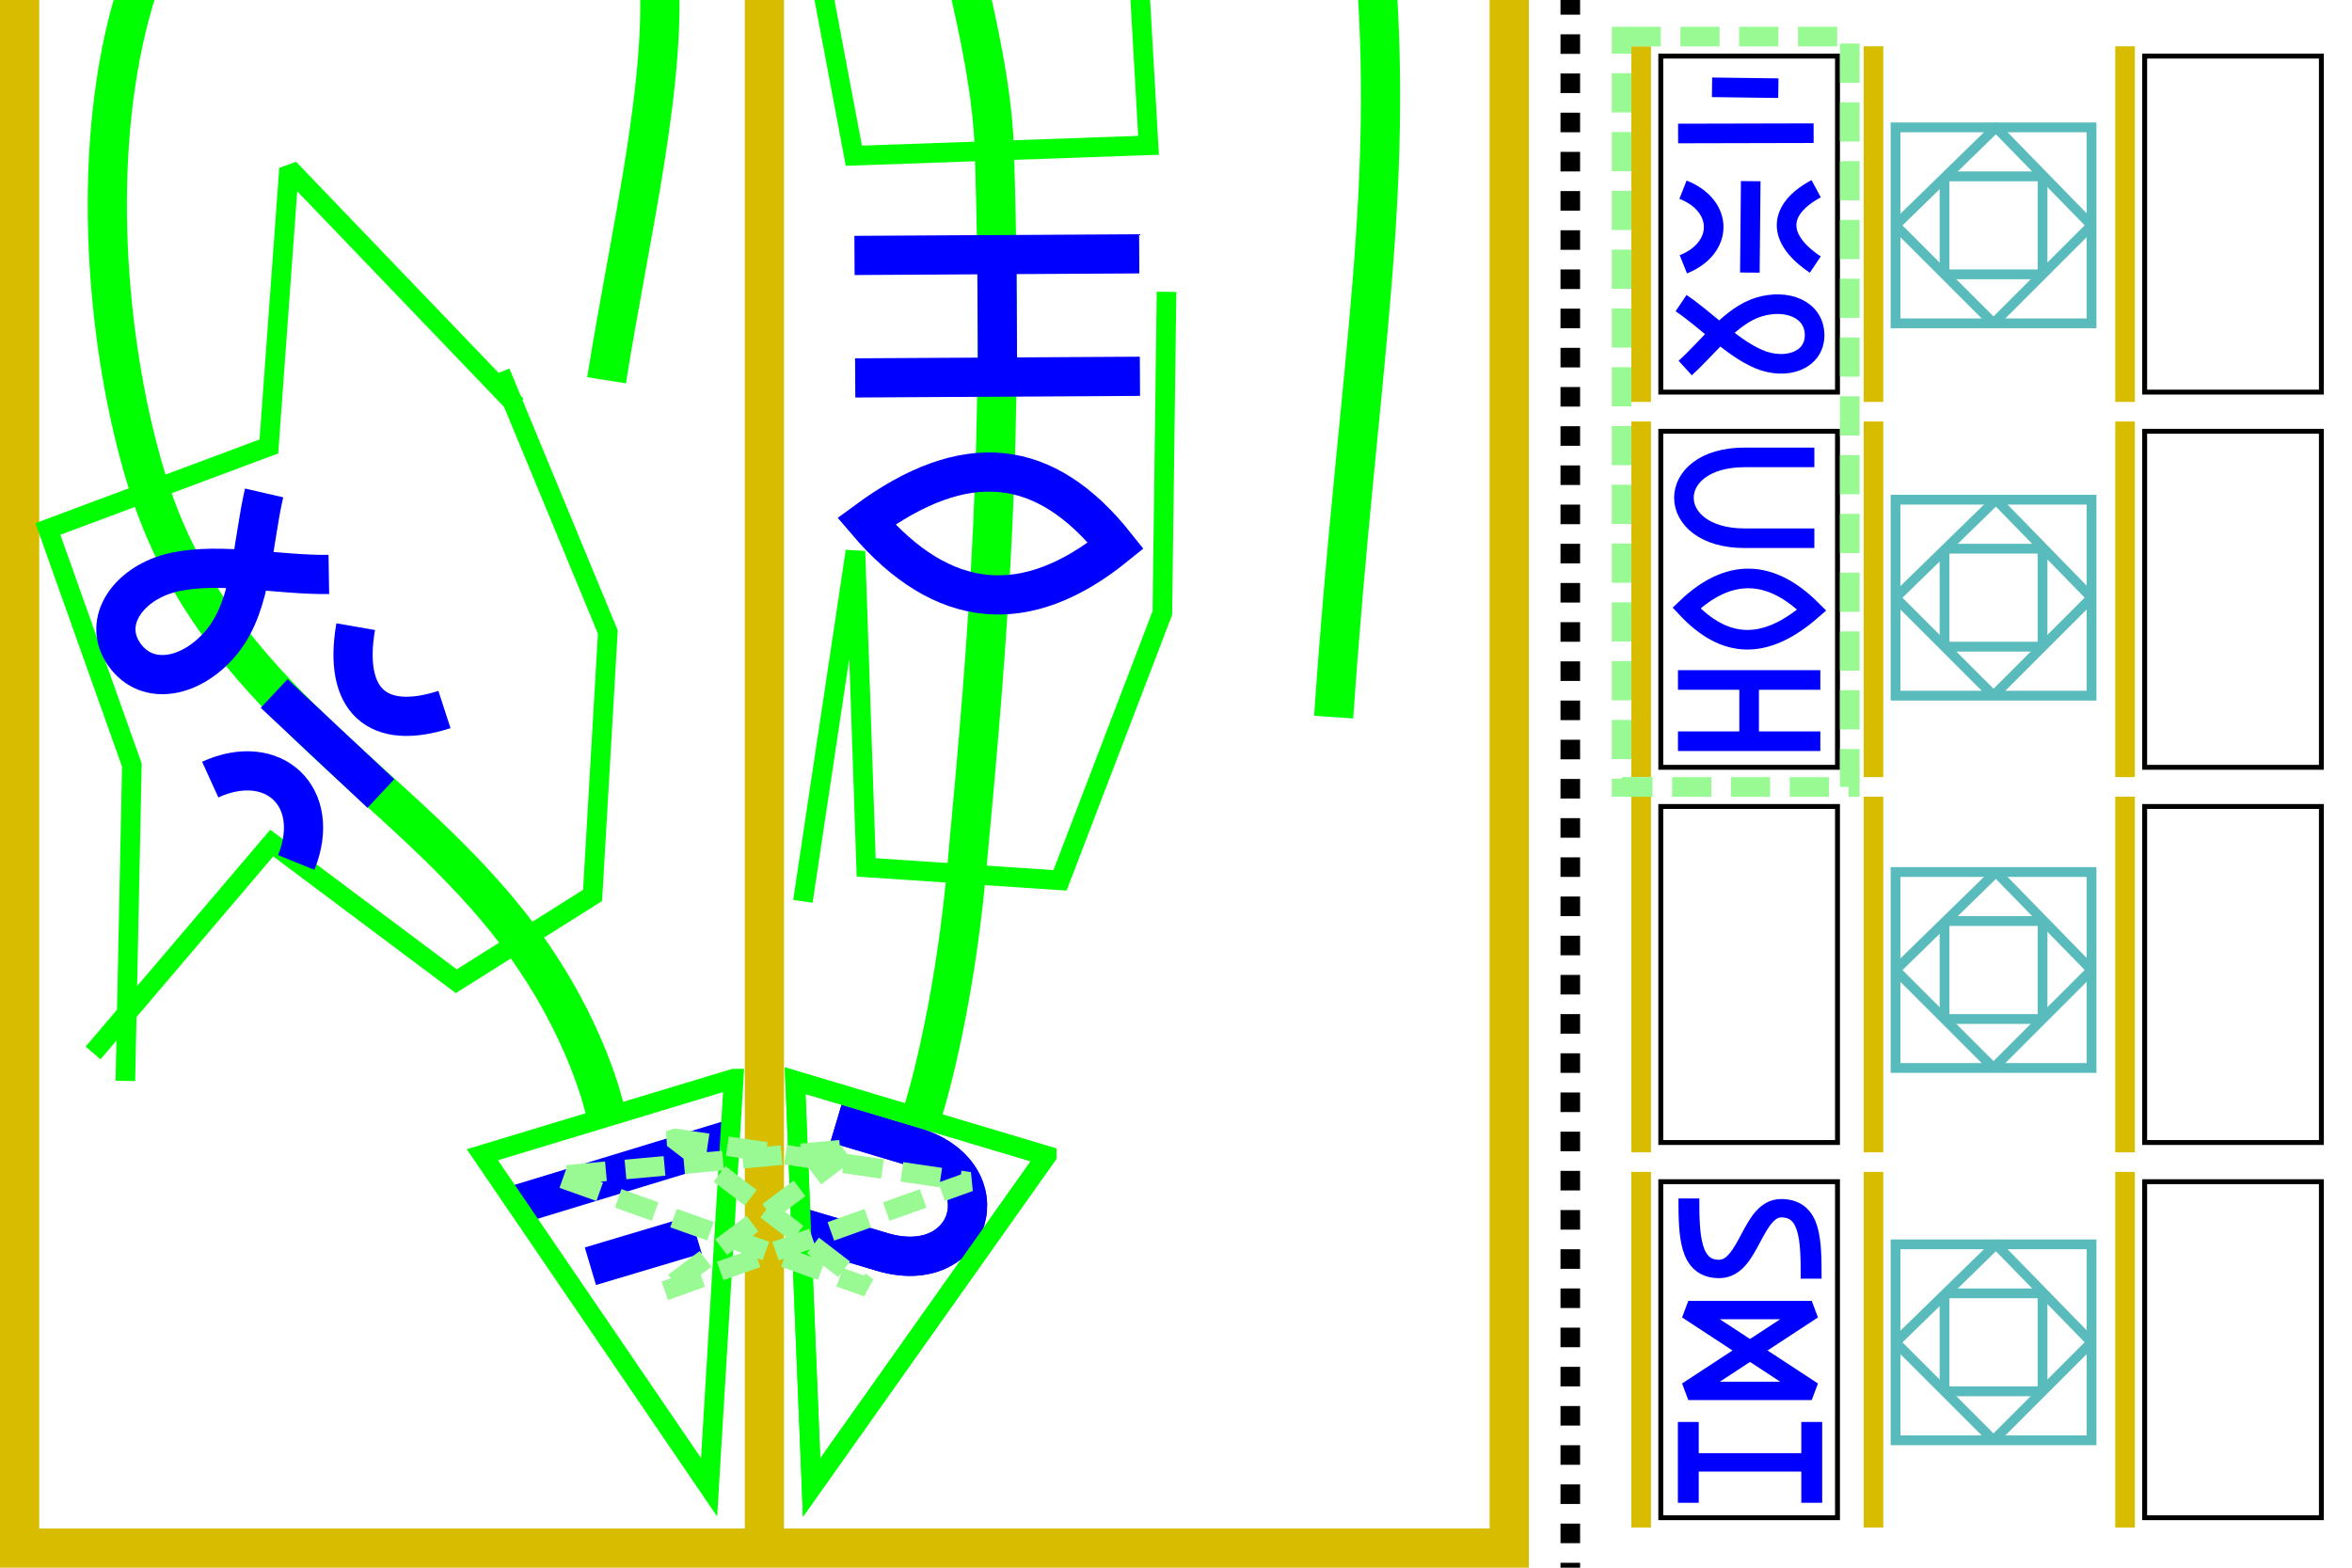
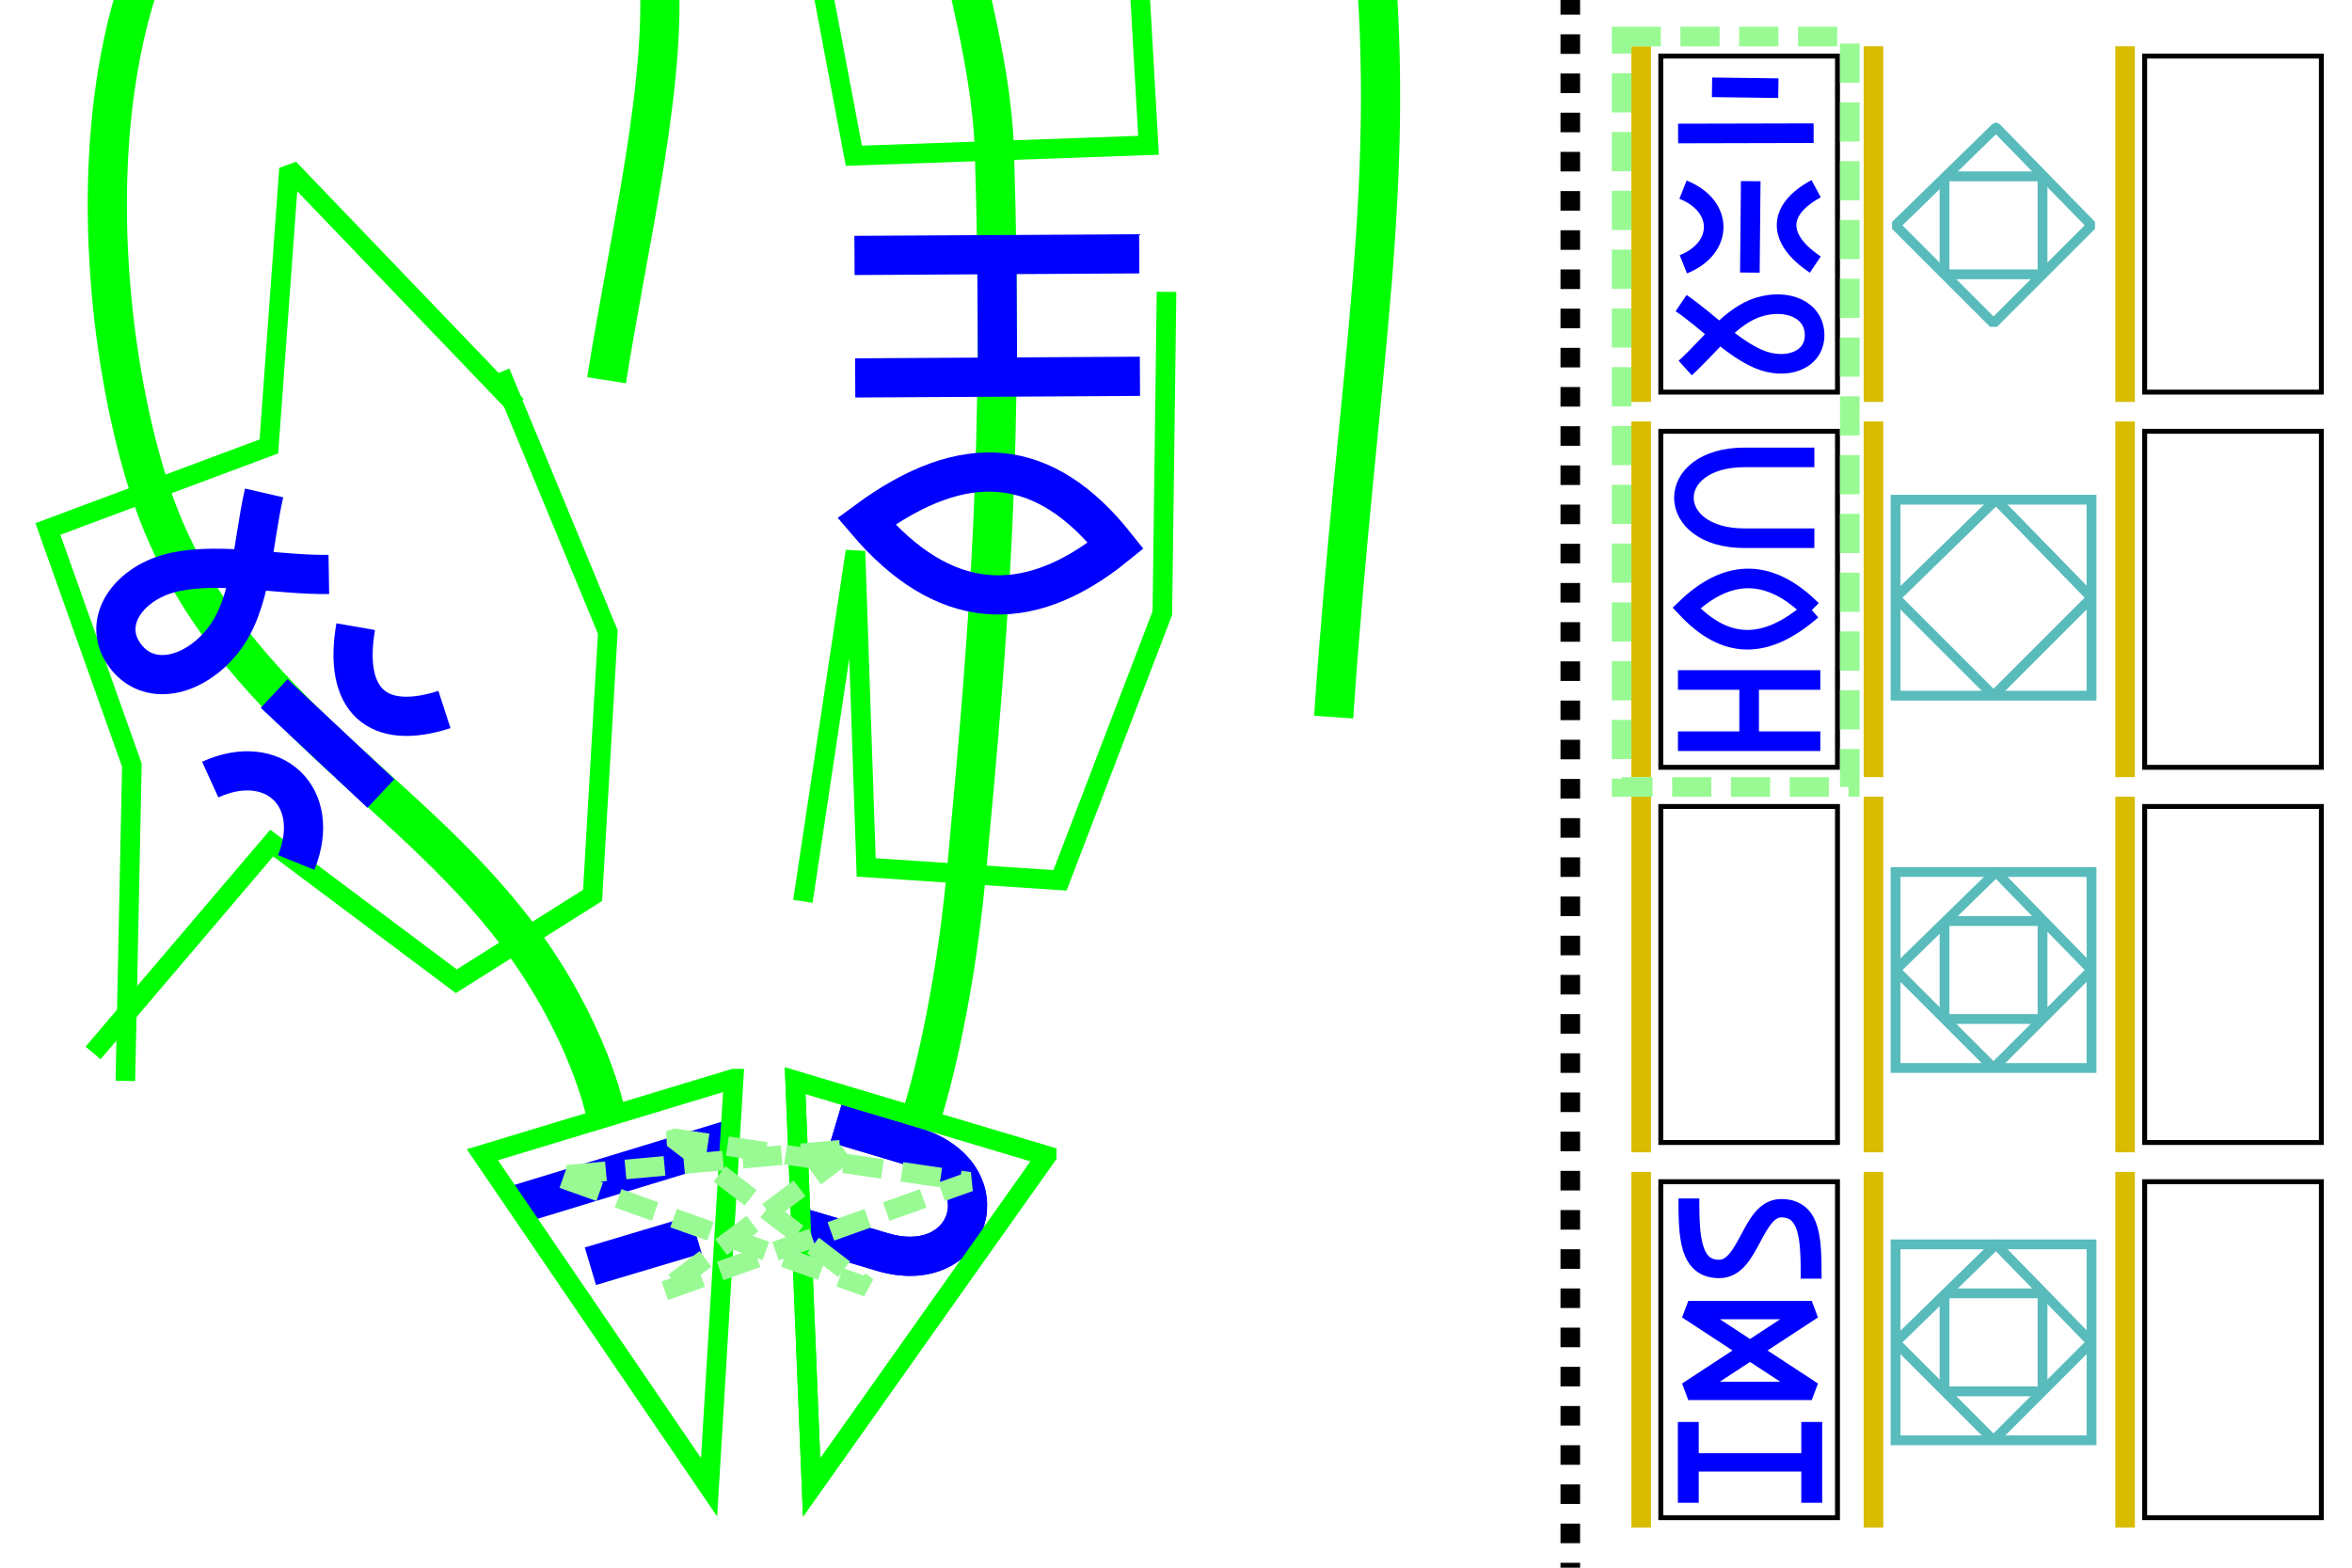
<svg xmlns="http://www.w3.org/2000/svg" xmlns:ns1="http://www.inkscape.org/namespaces/inkscape" xmlns:ns2="http://sodipodi.sourceforge.net/DTD/sodipodi-0.dtd" width="480" height="320" id="svg2" version="1.1" ns1:version="0.47 r22583" ns2:docname="itnas144.svg" ns1:export-xdpi="90" ns1:export-ydpi="90" ns1:export-filename="itnas144.png">
  <defs id="defs4" />
  <ns2:namedview id="base" pagecolor="#ffffff" bordercolor="#666666" borderopacity="1.0" ns1:pageopacity="1" ns1:pageshadow="2" ns1:zoom="1" ns1:cx="150.71546" ns1:cy="176.17008" ns1:document-units="px" ns1:current-layer="layer1" showgrid="false" ns1:snap-nodes="false" ns1:snap-global="true" ns1:snap-grids="false" showguides="true" ns1:window-width="1280" ns1:window-height="774" ns1:window-x="1276" ns1:window-y="580" ns1:window-maximized="1" ns1:object-paths="false" ns1:object-nodes="true" ns1:snap-bbox="false" ns1:bbox-nodes="false" ns1:bbox-paths="true" ns1:snap-smooth-nodes="false" ns1:snap-midpoints="true">
    <ns1:grid empspacing="5" visible="true" enabled="true" snapvisiblegridlinesonly="true" type="xygrid" id="grid2816" />
  </ns2:namedview>
  <g ns1:label="Layer 1" ns1:groupmode="layer" id="layer1" style="display:inline">
    <g id="g8072" transform="translate(2,2.4730492e-6)">
      <g transform="translate(135.327,-781.739)" id="g3826-1">
        <path style="fill:none;stroke:#0000ff;stroke-width:4;stroke-linecap:butt;stroke-linejoin:bevel;stroke-miterlimit:4;stroke-opacity:1;stroke-dasharray:none" d="m 232.8,808.925 -27.659,0.063" id="path3028-1" />
        <path style="fill:none;stroke:#0000ff;stroke-width:4;stroke-linecap:butt;stroke-linejoin:bevel;stroke-miterlimit:4;stroke-opacity:1;stroke-dasharray:none" d="M 225.6,799.737 212.064,799.56" id="rect10452-0-7-5" />
        <path style="fill:none;stroke:#0000ff;stroke-width:4;stroke-linecap:butt;stroke-linejoin:miter;stroke-miterlimit:4;stroke-opacity:1;stroke-dasharray:none" d="m 233.315,820.26 c -7.914,4.267 -8.113,10.164 -0.176,15.487" id="rect10452-1-7-4-2" ns2:nodetypes="cc" />
        <path style="fill:none;stroke:#0000ff;stroke-width:4;stroke-linecap:butt;stroke-linejoin:miter;stroke-miterlimit:4;stroke-opacity:1;stroke-dasharray:none" d="m 206.141,820.454 c 8.384,3.327 8.299,11.942 0.073,15.237" id="rect10452-1-4-4-0-7" ns2:nodetypes="cc" />
        <path style="fill:none;stroke:#0000ff;stroke-width:4;stroke-linecap:butt;stroke-linejoin:miter;stroke-miterlimit:4;stroke-opacity:1;stroke-dasharray:none" d="m 205.75,843.612 c 5.185,3.481 10.41,9.147 15.916,11.453 5.506,2.306 11.364,0.263 11.334,-4.941 -0.03,-5.203 -5.592,-7.454 -11.334,-5.727 -5.742,1.727 -10.128,7.972 -15.072,12.464" id="path3030-6" ns2:nodetypes="czzzc" />
        <path style="fill:none;stroke:#0000ff;stroke-width:4;stroke-linecap:butt;stroke-linejoin:bevel;stroke-miterlimit:4;stroke-opacity:1;stroke-dasharray:none" d="m 219.787,837.38 0.177,-18.661" id="rect10452-0-7-4-1" />
      </g>
      <rect y="11.45" x="336.936" height="68.589" width="36.062" id="rect2850-1" style="color:#000000;fill:none;stroke:#000000;stroke-width:1;stroke-linecap:butt;stroke-linejoin:miter;stroke-miterlimit:4;stroke-opacity:1;stroke-dasharray:none;stroke-dashoffset:0;marker:none;visibility:visible;display:inline;overflow:visible;enable-background:accumulate" />
    </g>
    <g id="g8089" transform="translate(2,2.4730492e-6)">
      <g transform="matrix(1.134,0,0,1,-64.716,-262.747)" id="g4134">
        <path ns2:nodetypes="ccccc" d="m 359.143,546.657 22.214,0 -22.214,-16.5 22.214,0 -22.214,16.5 z" style="color:#000000;fill:none;stroke:#0000ff;stroke-width:3.757;stroke-linecap:butt;stroke-linejoin:bevel;stroke-miterlimit:4;stroke-opacity:1;stroke-dasharray:none;stroke-dashoffset:0;marker:none;visibility:visible;display:inline;overflow:visible;enable-background:accumulate" id="rect10452-0-7-5-3-2-9-5-5" />
        <path id="rect10452-0-7-5-3-2-9-7-7" style="color:#000000;fill:none;stroke:#0000ff;stroke-width:3.757;stroke-linecap:butt;stroke-linejoin:miter;stroke-miterlimit:4;stroke-opacity:1;stroke-dasharray:none;stroke-dashoffset:0;marker:none;visibility:visible;display:inline;overflow:visible;enable-background:accumulate" d="m 359.143,569.5 0,-16.5 m 22.214,16.5 0,-16.5 m -22.214,8.25 22.214,0" />
        <path style="color:#000000;fill:none;stroke:#0000ff;stroke-width:3.757;stroke-linecap:butt;stroke-linejoin:miter;stroke-miterlimit:4;stroke-opacity:1;stroke-dasharray:none;stroke-dashoffset:0;marker:none;visibility:visible;display:inline;overflow:visible;enable-background:accumulate" d="m 359.249,507.381 c 0,7.603 0.14,14.477 5.526,14.386 5.341,-0.09 5.865,-12.446 11.122,-12.397 5.3,0.049 5.355,6.582 5.355,14.378" id="path4346-6" ns2:nodetypes="czzs" />
      </g>
      <rect style="color:#000000;fill:none;stroke:#000000;stroke-width:1;stroke-linecap:butt;stroke-linejoin:miter;stroke-miterlimit:4;stroke-opacity:1;stroke-dasharray:none;stroke-dashoffset:0;marker:none;visibility:visible;display:inline;overflow:visible;enable-background:accumulate" id="rect2850-1-4-7" width="36.062" height="68.589" x="336.936" y="241.209" />
    </g>
    <rect y="164.622" x="338.936" height="68.589" width="36.062" id="rect2850-1-9" style="color:#000000;fill:none;stroke:#000000;stroke-width:1;stroke-linecap:butt;stroke-linejoin:miter;stroke-miterlimit:4;stroke-opacity:1;stroke-dasharray:none;stroke-dashoffset:0;marker:none;visibility:visible;display:inline;overflow:visible;enable-background:accumulate" />
    <rect style="color:#000000;fill:none;stroke:#000000;stroke-width:1;stroke-linecap:butt;stroke-linejoin:miter;stroke-miterlimit:4;stroke-opacity:1;stroke-dasharray:none;stroke-dashoffset:0;marker:none;visibility:visible;display:inline;overflow:visible;enable-background:accumulate" id="rect8054" width="36.062" height="68.589" x="437.689" y="11.45" />
    <rect y="241.209" x="437.689" height="68.589" width="36.062" id="rect8056" style="color:#000000;fill:none;stroke:#000000;stroke-width:1;stroke-linecap:butt;stroke-linejoin:miter;stroke-miterlimit:4;stroke-opacity:1;stroke-dasharray:none;stroke-dashoffset:0;marker:none;visibility:visible;display:inline;overflow:visible;enable-background:accumulate" />
    <rect y="88.036" x="437.689" height="68.589" width="36.062" id="rect8058" style="color:#000000;fill:none;stroke:#000000;stroke-width:1;stroke-linecap:butt;stroke-linejoin:miter;stroke-miterlimit:4;stroke-opacity:1;stroke-dasharray:none;stroke-dashoffset:0;marker:none;visibility:visible;display:inline;overflow:visible;enable-background:accumulate" />
    <rect y="164.622" x="437.689" height="68.589" width="36.062" id="rect8060" style="color:#000000;fill:none;stroke:#000000;stroke-width:1;stroke-linecap:butt;stroke-linejoin:miter;stroke-miterlimit:4;stroke-opacity:1;stroke-dasharray:none;stroke-dashoffset:0;marker:none;visibility:visible;display:inline;overflow:visible;enable-background:accumulate" />
    <g style="display:inline" id="g5142-4" transform="translate(36.844,-164)">
      <rect y="200" x="360" height="20" width="20" id="rect5063-5" style="color:#000000;fill:none;stroke:#59bbbc;stroke-width:2;stroke-linecap:butt;stroke-linejoin:bevel;stroke-miterlimit:4;stroke-opacity:1;stroke-dasharray:none;stroke-dashoffset:0;marker:none;visibility:visible;display:inline;overflow:visible;enable-background:accumulate" />
      <path id="path5065-9-5" d="m 370.5,190 -20.5,20 20,20 20,-20 -19.5,-20 z" style="fill:none;stroke:#59bbbc;stroke-width:2;stroke-linecap:butt;stroke-linejoin:bevel;stroke-miterlimit:4;stroke-opacity:1;stroke-dasharray:none;display:inline" />
-       <rect y="190" x="350" height="40" width="40" id="rect5089-1" style="color:#000000;fill:none;stroke:#59bbbc;stroke-width:2;stroke-linecap:butt;stroke-linejoin:miter;stroke-miterlimit:4;stroke-opacity:1;stroke-dasharray:none;stroke-dashoffset:0;marker:none;visibility:visible;display:inline;overflow:visible;enable-background:accumulate" />
    </g>
    <g transform="translate(36.844,-88)" id="g8108" style="display:inline">
-       <rect style="color:#000000;fill:none;stroke:#59bbbc;stroke-width:2;stroke-linecap:butt;stroke-linejoin:bevel;stroke-miterlimit:4;stroke-opacity:1;stroke-dasharray:none;stroke-dashoffset:0;marker:none;visibility:visible;display:inline;overflow:visible;enable-background:accumulate" id="rect8110" width="20" height="20" x="360" y="200" />
      <path style="fill:none;stroke:#59bbbc;stroke-width:2;stroke-linecap:butt;stroke-linejoin:bevel;stroke-miterlimit:4;stroke-opacity:1;stroke-dasharray:none;display:inline" d="m 370.5,190 -20.5,20 20,20 20,-20 -19.5,-20 z" id="path8112" />
      <rect style="color:#000000;fill:none;stroke:#59bbbc;stroke-width:2;stroke-linecap:butt;stroke-linejoin:miter;stroke-miterlimit:4;stroke-opacity:1;stroke-dasharray:none;stroke-dashoffset:0;marker:none;visibility:visible;display:inline;overflow:visible;enable-background:accumulate" id="rect8114" width="40" height="40" x="350" y="190" />
    </g>
    <g transform="translate(36.844,-12)" id="g8120" style="display:inline">
      <rect style="color:#000000;fill:none;stroke:#59bbbc;stroke-width:2;stroke-linecap:butt;stroke-linejoin:bevel;stroke-miterlimit:4;stroke-opacity:1;stroke-dasharray:none;stroke-dashoffset:0;marker:none;visibility:visible;display:inline;overflow:visible;enable-background:accumulate" id="rect8122" width="20" height="20" x="360" y="200" />
      <path style="fill:none;stroke:#59bbbc;stroke-width:2;stroke-linecap:butt;stroke-linejoin:bevel;stroke-miterlimit:4;stroke-opacity:1;stroke-dasharray:none;display:inline" d="m 370.5,190 -20.5,20 20,20 20,-20 -19.5,-20 z" id="path8124" />
      <rect style="color:#000000;fill:none;stroke:#59bbbc;stroke-width:2;stroke-linecap:butt;stroke-linejoin:miter;stroke-miterlimit:4;stroke-opacity:1;stroke-dasharray:none;stroke-dashoffset:0;marker:none;visibility:visible;display:inline;overflow:visible;enable-background:accumulate" id="rect8126" width="40" height="40" x="350" y="190" />
    </g>
    <g style="display:inline" id="g8132" transform="translate(36.844,64)">
      <rect y="200" x="360" height="20" width="20" id="rect8134" style="color:#000000;fill:none;stroke:#59bbbc;stroke-width:2;stroke-linecap:butt;stroke-linejoin:bevel;stroke-miterlimit:4;stroke-opacity:1;stroke-dasharray:none;stroke-dashoffset:0;marker:none;visibility:visible;display:inline;overflow:visible;enable-background:accumulate" />
      <path id="path8136" d="m 370.5,190 -20.5,20 20,20 20,-20 -19.5,-20 z" style="fill:none;stroke:#59bbbc;stroke-width:2;stroke-linecap:butt;stroke-linejoin:bevel;stroke-miterlimit:4;stroke-opacity:1;stroke-dasharray:none;display:inline" />
      <rect y="190" x="350" height="40" width="40" id="rect8138" style="color:#000000;fill:none;stroke:#59bbbc;stroke-width:2;stroke-linecap:butt;stroke-linejoin:miter;stroke-miterlimit:4;stroke-opacity:1;stroke-dasharray:none;stroke-dashoffset:0;marker:none;visibility:visible;display:inline;overflow:visible;enable-background:accumulate" />
    </g>
    <g id="g3964">
      <rect style="color:#000000;fill:none;stroke:#000000;stroke-width:1;stroke-linecap:butt;stroke-linejoin:miter;stroke-miterlimit:4;stroke-opacity:1;stroke-dasharray:none;stroke-dashoffset:0;marker:none;visibility:visible;display:inline;overflow:visible;enable-background:accumulate" id="rect2850-1-1" width="36.062" height="68.589" x="338.936" y="88.036" />
      <g id="g3959">
-         <path ns2:nodetypes="ccc" d="m 369.76,124.528 c -9.445,8.222 -17.639,8.071 -25.585,-0.423 8.557,-8.174 17.113,-8.043 25.585,0.423 z" style="color:#000000;fill:none;stroke:#0000ff;stroke-width:4;stroke-linecap:butt;stroke-linejoin:miter;stroke-miterlimit:4;stroke-opacity:1;stroke-dasharray:none;stroke-dashoffset:0;marker:none;visibility:visible;display:inline;overflow:visible;enable-background:accumulate" id="rect10452-1-7-5-8-2-2-0" />
+         <path ns2:nodetypes="ccc" d="m 369.76,124.528 c -9.445,8.222 -17.639,8.071 -25.585,-0.423 8.557,-8.174 17.113,-8.043 25.585,0.423 " style="color:#000000;fill:none;stroke:#0000ff;stroke-width:4;stroke-linecap:butt;stroke-linejoin:miter;stroke-miterlimit:4;stroke-opacity:1;stroke-dasharray:none;stroke-dashoffset:0;marker:none;visibility:visible;display:inline;overflow:visible;enable-background:accumulate" id="rect10452-1-7-5-8-2-2-0" />
        <path d="m 342.44,138.798 29.055,0 m -29.055,12.5 29.055,0 m -14.528,-12.5 0,12.5" style="color:#000000;fill:none;stroke:#0000ff;stroke-width:4;stroke-linecap:butt;stroke-linejoin:miter;stroke-miterlimit:4;stroke-opacity:1;stroke-dasharray:none;stroke-dashoffset:0;marker:none;visibility:visible;display:inline;overflow:visible;enable-background:accumulate" id="path3907" />
        <path ns2:nodetypes="cssc" d="m 370.277,93.364 c 0,0 -9.488,0 -14.232,0 -16.549,0 -16.484,16.5 0,16.5 4.744,0 14.232,0 14.232,0" style="color:#000000;fill:none;stroke:#0000ff;stroke-width:4;stroke-linecap:butt;stroke-linejoin:miter;stroke-miterlimit:4;stroke-opacity:1;stroke-dasharray:none;stroke-dashoffset:0;marker:none;visibility:visible;display:inline;overflow:visible;enable-background:accumulate" id="rect10452-0-7-5-3-2-9-5" />
      </g>
    </g>
-     <path id="path7738" style="color:#000000;fill:none;stroke:#d8bc00;stroke-width:8;stroke-linecap:butt;stroke-linejoin:miter;stroke-miterlimit:4;stroke-opacity:1;stroke-dasharray:none;stroke-dashoffset:0;marker:none;visibility:visible;display:inline;overflow:visible;enable-background:accumulate" d="m 156,316 0,-414.565 M 308,316 l 0,-414.565 -304,0 L 4,316 l 304,0 z" ns2:nodetypes="ccccccc" />
    <g id="g2937" transform="matrix(1.913,-0.583,-0.583,-1.913,-215.633,450.293)" ns1:transform-center-y="33.584744" ns1:transform-center-x="-0.76703028">
      <path id="path3028-1-1" d="m 206.192,50.959 -22.975,0.002" style="color:#000000;fill:none;stroke:#0000ff;stroke-width:4;stroke-linecap:butt;stroke-linejoin:bevel;stroke-miterlimit:4;stroke-opacity:1;stroke-dasharray:none;stroke-dashoffset:0;marker:none;visibility:visible;display:inline;overflow:visible;enable-background:accumulate" />
      <path id="rect10452-0-7-5-7" d="m 199.996,42.692 -11.261,0.065" style="color:#000000;fill:none;stroke:#0000ff;stroke-width:4;stroke-linecap:butt;stroke-linejoin:bevel;stroke-miterlimit:4;stroke-opacity:1;stroke-dasharray:none;stroke-dashoffset:0;marker:none;visibility:visible;display:inline;overflow:visible;enable-background:accumulate" />
      <path ns2:nodetypes="cccc" d="m 208.302,56.81 c 0,0 -14.558,-39.165 -14.558,-39.165 l -12.237,39.212 c 0,0 26.794,-0.047 26.794,-0.047 z" style="fill:none;stroke:#00ff00;stroke-width:2;stroke-linecap:butt;stroke-linejoin:miter;stroke-miterlimit:4;stroke-opacity:1;stroke-dasharray:none" id="path10399-9-40" />
    </g>
    <path style="fill:none;stroke:#00ff00;stroke-width:8;stroke-linecap:butt;stroke-linejoin:miter;stroke-miterlimit:4;stroke-opacity:1;stroke-dasharray:none;marker-start:none;marker-mid:none;marker-end:none" d="m 123.574,227.115 c 0,0 -3.407,-16.879 -17.641,-35.944 C 81.953,159.052 44.253,142.773 30.358,99.33 15.039,51.431 13.929,-46.615 84.537,-47.368 155.351,-48.124 133.372,17.019 123.793,77.617" id="path2826-1-9" ns2:nodetypes="cssss" />
    <path id="path10436-7-4" style="fill:none;stroke:#00ff00;stroke-width:4;stroke-linecap:butt;stroke-linejoin:miter;stroke-miterlimit:2;stroke-opacity:1;stroke-dasharray:none" d="m 25.586,220.64 1.326,-64.468 c 0,0 -17.135,-48.198 -17.135,-48.198 0,0 45.098,-16.849 45.098,-16.849 0,0 4.111,-56.717 4.111,-56.717 0,0 46.426,48.405 46.426,48.405" ns2:nodetypes="cccccc" ns1:transform-center-x="1.9430385" ns1:transform-center-y="-8.7364965" />
    <path id="path10402-6-4-8" style="fill:none;stroke:#00ff00;stroke-width:4;stroke-linecap:butt;stroke-linejoin:miter;stroke-miterlimit:4;stroke-opacity:1;stroke-dasharray:none" d="m 18.993,214.929 36.466,-42.841 37.658,28.203 27.817,-17.515 c 0,0 3.113,-53.765 3.113,-53.765 L 102.107,75.98" ns2:nodetypes="cccccc" ns1:transform-center-x="4.430345" ns1:transform-center-y="-12.602882" />
    <path style="fill:none;stroke:#0000ff;stroke-width:8;stroke-linecap:butt;stroke-linejoin:miter;stroke-miterlimit:4;stroke-opacity:1;stroke-dasharray:none" d="m 67.11,117.256 c -9.99,0.163 -22.03,-2.509 -31.37,-0.51 -9.34,2 -15.168,10.034 -10.377,16.842 4.791,6.809 14.154,4.685 20.12,-2.829 5.966,-7.513 6.024,-19.724 8.416,-30.14" id="path3030-6-8" ns2:nodetypes="czzzc" />
    <g id="g2942" transform="matrix(1.105,-1.157,-1.157,-1.105,-15.949,500.176)" style="stroke-width:5;stroke-miterlimit:4;stroke-dasharray:none">
      <path ns2:nodetypes="cc" id="rect10452-1-7-4-2-2" d="m 206.663,105.195 c -7.914,4.267 -8.113,10.164 -0.176,15.487" style="fill:none;stroke:#0000ff;stroke-width:5;stroke-linecap:butt;stroke-linejoin:miter;stroke-miterlimit:4;stroke-opacity:1;stroke-dasharray:none" />
      <path ns2:nodetypes="cc" id="rect10452-1-4-4-0-7-4" d="m 179.489,105.389 c 8.384,3.327 8.299,11.942 0.073,15.237" style="fill:none;stroke:#0000ff;stroke-width:5;stroke-linecap:butt;stroke-linejoin:miter;stroke-miterlimit:4;stroke-opacity:1;stroke-dasharray:none" />
      <path id="rect10452-0-7-4-1-5" d="m 193.135,122.315 0.177,-18.661" style="fill:none;stroke:#0000ff;stroke-width:5;stroke-linecap:butt;stroke-linejoin:bevel;stroke-miterlimit:4;stroke-opacity:1;stroke-dasharray:none" />
    </g>
    <path style="fill:none;stroke:#00ff00;stroke-width:8;stroke-linecap:butt;stroke-linejoin:miter;stroke-miterlimit:4;stroke-opacity:1;stroke-dasharray:none;marker-start:none;marker-mid:none;marker-end:none" d="m 188.404,226.75 c 0,0 6.042,-18.847 8.801,-48.459 4.884,-52.048 7.601,-87.973 5.727,-147.596 -1.254,-39.908 -29.424,-84.715 7.014,-107.206 22.835,-14.095 63.094,-3.85 69.802,58.934 5.874,54.982 -2.604,91.036 -7.572,163.957" id="path7797" ns2:nodetypes="csssss" />
    <path id="path7799" style="fill:none;stroke:#00ff00;stroke-width:4;stroke-linecap:butt;stroke-linejoin:miter;stroke-miterlimit:4;stroke-opacity:1;stroke-dasharray:none" d="m 276.336,-89.656 -45.541,55.816 c 0,0 3.601,63.498 3.601,63.498 0,0 -60.141,2.129 -60.141,2.129 0,0 -12.046,-63.845 -12.046,-63.845 0,0 55.425,-59.726 55.425,-59.726" ns2:nodetypes="cccccc" ns1:transform-center-x="4.608152" ns1:transform-center-y="-70.160483" />
    <path id="path7801" style="fill:none;stroke:#00ff00;stroke-width:4;stroke-linecap:butt;stroke-linejoin:miter;stroke-miterlimit:4;stroke-opacity:1;stroke-dasharray:none" d="m 238.068,59.569 -0.855,65.568 -20.881,54.557 -39.561,-2.638 c 0,0 -2.186,-64.529 -2.186,-64.529 l -10.729,71.454" ns2:nodetypes="cccccc" ns1:transform-center-x="-6.2853366" ns1:transform-center-y="-67.955873" />
    <g id="g4193" ns1:transform-center-y="35.788668" transform="matrix(-0.958,-0.286,-0.286,0.958,487.252,55.701)" ns1:transform-center-x="0.61783034">
      <path id="rect10452-0-7-5-3-2-9-5-2" style="color:#000000;fill:none;stroke:#0000ff;stroke-width:8;stroke-linecap:butt;stroke-linejoin:miter;stroke-miterlimit:4;stroke-opacity:1;stroke-dasharray:none;stroke-dashoffset:0;marker:none;visibility:visible;display:inline;overflow:visible;enable-background:accumulate" d="m 253.802,257.025 c 0,0 -11.032,0 -16.548,0 -19.242,0 -19.166,22.418 0,22.418 5.516,0 16.548,0 16.548,0" ns2:nodetypes="cssc" />
      <path ns1:transform-center-y="38.498656" ns1:transform-center-x="-1.326648" ns2:nodetypes="cccc" d="m 210.728,251.034 c 0,0 26.574,78.617 26.574,78.617 l 26.981,-78.632 -53.555,0.014 z" style="fill:none;stroke:#00ff00;stroke-width:4;stroke-linecap:butt;stroke-linejoin:miter;stroke-miterlimit:4;stroke-opacity:1;stroke-dasharray:none" id="path7803" />
    </g>
    <path ns2:nodetypes="ccc" d="m 176.793,106.385 c 20.161,-14.859 36.469,-13.23 50.934,4.989 -18.383,14.908 -35.416,13.261 -50.934,-4.989 z" style="color:#000000;fill:none;stroke:#0000ff;stroke-width:8;stroke-linecap:butt;stroke-linejoin:miter;stroke-miterlimit:4;stroke-opacity:1;stroke-dasharray:none;stroke-dashoffset:0;marker:none;visibility:visible;display:inline;overflow:visible;enable-background:accumulate" id="rect10452-1-7-5-8-2-2-0-7" />
    <path d="m 232.64,76.809 -58.11,0.332 m 57.967,-25.332 -58.11,0.332 m 29.198,24.833 -0.143,-25" style="color:#000000;fill:none;stroke:#0000ff;stroke-width:8;stroke-linecap:butt;stroke-linejoin:miter;stroke-miterlimit:4;stroke-opacity:1;stroke-dasharray:none;stroke-dashoffset:0;marker:none;visibility:visible;display:inline;overflow:visible;enable-background:accumulate" id="path3907-6" />
    <g ns1:transform-center-x="0.61783034" transform="matrix(-0.958,-0.286,-0.286,0.958,487.252,55.701)" ns1:transform-center-y="35.788668" id="g4318">
      <path ns2:nodetypes="cssc" d="m 253.802,257.025 c 0,0 -11.032,0 -16.548,0 -19.242,0 -19.166,22.418 0,22.418 5.516,0 16.548,0 16.548,0" style="color:#000000;fill:none;stroke:#0000ff;stroke-width:8;stroke-linecap:butt;stroke-linejoin:miter;stroke-miterlimit:4;stroke-opacity:1;stroke-dasharray:none;stroke-dashoffset:0;marker:none;visibility:visible;display:inline;overflow:visible;enable-background:accumulate" id="path4320" />
      <path id="path4322" style="fill:none;stroke:#00ff00;stroke-width:4;stroke-linecap:butt;stroke-linejoin:miter;stroke-miterlimit:4;stroke-opacity:1;stroke-dasharray:none" d="m 210.728,251.034 c 0,0 26.574,78.617 26.574,78.617 l 26.981,-78.632 -53.555,0.014 z" ns2:nodetypes="cccc" ns1:transform-center-x="-1.326648" ns1:transform-center-y="38.498656" />
    </g>
    <path style="color:#000000;fill:none;stroke:#99fa94;stroke-width:4;stroke-linecap:butt;stroke-linejoin:bevel;stroke-miterlimit:4;stroke-opacity:1;stroke-dasharray:8, 4;stroke-dashoffset:0;marker:none;visibility:visible;display:inline;overflow:visible;enable-background:accumulate" d="m 137.333,232.323 39.69,30.411 -63.696,-22.697 60.632,-5.576 -38.983,29.275 62.882,-22.503 -60.525,-8.91 z" id="path4346" ns2:nodetypes="ccccccc" />
    <path style="color:#000000;fill:none;stroke:#d8bc00;stroke-width:4;stroke-linecap:square;stroke-linejoin:miter;stroke-miterlimit:4;stroke-opacity:1;stroke-dasharray:none;stroke-dashoffset:0;marker:none;visibility:visible;display:inline;overflow:visible;enable-background:accumulate" d="m 334.936,11.45 0,68.589" id="path8224" />
    <path id="path8255" d="m 334.936,88.036 0,68.589" style="color:#000000;fill:none;stroke:#d8bc00;stroke-width:4;stroke-linecap:square;stroke-linejoin:miter;stroke-miterlimit:4;stroke-opacity:1;stroke-dasharray:none;stroke-dashoffset:0;marker:none;visibility:visible;display:inline;overflow:visible;enable-background:accumulate" />
    <path id="path8257" d="m 334.936,164.622 0,68.589" style="color:#000000;fill:none;stroke:#d8bc00;stroke-width:4;stroke-linecap:square;stroke-linejoin:miter;stroke-miterlimit:4;stroke-opacity:1;stroke-dasharray:none;stroke-dashoffset:0;marker:none;visibility:visible;display:inline;overflow:visible;enable-background:accumulate" />
    <path style="color:#000000;fill:none;stroke:#d8bc00;stroke-width:4;stroke-linecap:square;stroke-linejoin:miter;stroke-miterlimit:4;stroke-opacity:1;stroke-dasharray:none;stroke-dashoffset:0;marker:none;visibility:visible;display:inline;overflow:visible;enable-background:accumulate" d="m 334.936,241.209 0,68.589" id="path8259" />
    <path id="path8261" d="m 433.689,11.45 0,68.589" style="color:#000000;fill:none;stroke:#d8bc00;stroke-width:4;stroke-linecap:square;stroke-linejoin:miter;stroke-miterlimit:4;stroke-opacity:1;stroke-dasharray:none;stroke-dashoffset:0;marker:none;visibility:visible;display:inline;overflow:visible;enable-background:accumulate" />
    <path style="color:#000000;fill:none;stroke:#d8bc00;stroke-width:4;stroke-linecap:square;stroke-linejoin:miter;stroke-miterlimit:4;stroke-opacity:1;stroke-dasharray:none;stroke-dashoffset:0;marker:none;visibility:visible;display:inline;overflow:visible;enable-background:accumulate" d="m 433.689,88.036 0,68.589" id="path8263" />
    <path style="color:#000000;fill:none;stroke:#d8bc00;stroke-width:4;stroke-linecap:square;stroke-linejoin:miter;stroke-miterlimit:4;stroke-opacity:1;stroke-dasharray:none;stroke-dashoffset:0;marker:none;visibility:visible;display:inline;overflow:visible;enable-background:accumulate" d="m 433.689,164.622 0,68.589" id="path8265" />
    <path id="path8267" d="m 433.689,241.209 0,68.589" style="color:#000000;fill:none;stroke:#d8bc00;stroke-width:4;stroke-linecap:square;stroke-linejoin:miter;stroke-miterlimit:4;stroke-opacity:1;stroke-dasharray:none;stroke-dashoffset:0;marker:none;visibility:visible;display:inline;overflow:visible;enable-background:accumulate" />
    <path style="color:#000000;fill:none;stroke:#d8bc00;stroke-width:4;stroke-linecap:square;stroke-linejoin:miter;stroke-miterlimit:4;stroke-opacity:1;stroke-dasharray:none;stroke-dashoffset:0;marker:none;visibility:visible;display:inline;overflow:visible;enable-background:accumulate" d="m 382.344,11.45 0,68.589" id="path8279" />
    <path id="path8281" d="m 382.344,88.036 0,68.589" style="color:#000000;fill:none;stroke:#d8bc00;stroke-width:4;stroke-linecap:square;stroke-linejoin:miter;stroke-miterlimit:4;stroke-opacity:1;stroke-dasharray:none;stroke-dashoffset:0;marker:none;visibility:visible;display:inline;overflow:visible;enable-background:accumulate" />
    <path id="path8283" d="m 382.344,164.622 0,68.589" style="color:#000000;fill:none;stroke:#d8bc00;stroke-width:4;stroke-linecap:square;stroke-linejoin:miter;stroke-miterlimit:4;stroke-opacity:1;stroke-dasharray:none;stroke-dashoffset:0;marker:none;visibility:visible;display:inline;overflow:visible;enable-background:accumulate" />
    <path style="color:#000000;fill:none;stroke:#d8bc00;stroke-width:4;stroke-linecap:square;stroke-linejoin:miter;stroke-miterlimit:4;stroke-opacity:1;stroke-dasharray:none;stroke-dashoffset:0;marker:none;visibility:visible;display:inline;overflow:visible;enable-background:accumulate" d="m 382.344,241.209 0,68.589" id="path8285" />
    <rect style="color:#000000;fill:none;stroke:#99fa94;stroke-width:4;stroke-linecap:butt;stroke-linejoin:miter;stroke-miterlimit:4;stroke-opacity:1;stroke-dasharray:8, 4;stroke-dashoffset:0;marker:none;visibility:visible;display:inline;overflow:visible;enable-background:accumulate" id="rect4441" width="46.571" height="153.173" x="330.937" y="7.462" />
    <path style="fill:none;stroke:#000000;stroke-width:4;stroke-linecap:butt;stroke-linejoin:miter;stroke-opacity:1;color:#000000;stroke-miterlimit:4;stroke-dasharray:4,4;stroke-dashoffset:0;marker:none;visibility:visible;display:inline;overflow:visible;enable-background:accumulate" d="m 320.469,-25 0,401" id="path2928" />
  </g>
  <g ns1:groupmode="layer" id="layer2" ns1:label="tmp" style="display:none">
    <path style="fill:none;stroke:#000000;stroke-width:1px;stroke-linecap:butt;stroke-linejoin:miter;stroke-opacity:1" d="m 246.765,29.838 -4.054,-63.66" id="path3837" />
    <path style="fill:none;stroke:#000000;stroke-width:1px;stroke-linecap:butt;stroke-linejoin:miter;stroke-opacity:1;display:inline" d="m 242.937,-34.028 48.984,-58.745" id="path3839" />
    <path style="fill:none;stroke:#000000;stroke-width:1px;stroke-linecap:butt;stroke-linejoin:miter;stroke-opacity:1;display:inline" d="m 220.127,-99.269 85.754,69.153" id="path3787" ns2:nodetypes="cc" />
    <path style="fill:none;stroke:#000000;stroke-width:1px;stroke-linecap:butt;stroke-linejoin:miter;stroke-opacity:1;display:inline" d="M 283.003,147.252 291.92,-25.214" id="path3789" ns2:nodetypes="cc" />
    <path style="fill:none;stroke:#000000;stroke-width:1px;stroke-linecap:butt;stroke-linejoin:miter;stroke-opacity:1;display:inline" d="M 214.204,30.887 194.808,-89.362" id="path3785" ns2:nodetypes="cc" />
    <path style="fill:none;stroke:#000000;stroke-width:1px;stroke-linecap:butt;stroke-linejoin:miter;stroke-opacity:1;display:inline" d="m 174.829,-34.9 63.066,-56.212" id="path3833" />
    <path style="fill:none;stroke:#000000;stroke-width:1px;stroke-linecap:butt;stroke-linejoin:miter;stroke-opacity:1;display:inline" d="M 188.431,33.178 173.982,-35.377" id="path3835" />
    <path style="fill:none;stroke:#000000;stroke-width:1px;stroke-linecap:butt;stroke-linejoin:miter;stroke-opacity:1;display:inline" d="M 208.777,178.35 214.688,30.245" id="path3791" />
    <path style="fill:none;stroke:#000000;stroke-width:1px;stroke-linecap:butt;stroke-linejoin:miter;stroke-opacity:1;display:inline" d="m 176.061,184.503 10.006,-71.571" id="path3831" />
    <path style="fill:none;stroke:#000000;stroke-width:1px;stroke-linecap:butt;stroke-linejoin:miter;stroke-opacity:1;display:inline" d="m 188.311,179.145 -1.433,-66.513" id="path3829" />
    <path style="fill:none;stroke:#000000;stroke-width:1px;stroke-linecap:butt;stroke-linejoin:miter;stroke-opacity:1;display:inline" d="m 229.32,179.983 20.029,-54.404" id="path3844" />
    <path style="fill:none;stroke:#000000;stroke-width:1px;stroke-linecap:butt;stroke-linejoin:miter;stroke-opacity:1;display:inline" d="m 249.489,125.147 0.596,-64.897" id="path3841" />
    <path style="fill:none;stroke:#000000;stroke-width:1px;stroke-linecap:butt;stroke-linejoin:miter;stroke-opacity:1;display:inline" d="m 200.384,227.753 7.768,-49.615" id="path3793" />
    <path id="path4279" d="M 38.068,142.677 21.901,94.275" style="fill:none;stroke:#000000;stroke-width:1px;stroke-linecap:butt;stroke-linejoin:miter;stroke-opacity:1" />
    <path id="path4281" d="m 37.151,203.427 1.261,-61.178" style="fill:none;stroke:#000000;stroke-width:1px;stroke-linecap:butt;stroke-linejoin:miter;stroke-opacity:1;display:inline" />
    <path ns2:nodetypes="cc" id="path4283" d="m 141.455,-60.514 -88.121,1.317" style="fill:none;stroke:#000000;stroke-width:1px;stroke-linecap:butt;stroke-linejoin:miter;stroke-opacity:1;display:inline" />
    <path ns2:nodetypes="cc" id="path4285" d="M 42.813,87.804 46.004,-50.317" style="fill:none;stroke:#000000;stroke-width:1px;stroke-linecap:butt;stroke-linejoin:miter;stroke-opacity:1;display:inline" />
    <path ns2:nodetypes="cc" id="path4287" d="m 134.959,44.699 15.517,-96.199" style="fill:none;stroke:#000000;stroke-width:1px;stroke-linecap:butt;stroke-linejoin:miter;stroke-opacity:1;display:inline" />
    <path id="path4289" d="M 117.729,70.571 71.121,21.628" style="fill:none;stroke:#000000;stroke-width:1px;stroke-linecap:butt;stroke-linejoin:miter;stroke-opacity:1;display:inline" />
    <path id="path4291" d="M 66.33,78.414 70.691,22.536" style="fill:none;stroke:#000000;stroke-width:1px;stroke-linecap:butt;stroke-linejoin:miter;stroke-opacity:1;display:inline" />
    <path id="path4293" d="M 117.506,179.052 42.89,86.892" style="fill:none;stroke:#000000;stroke-width:1px;stroke-linecap:butt;stroke-linejoin:miter;stroke-opacity:1;display:inline" />
    <path id="path4295" d="M 135.498,115.908 113.144,62.591" style="fill:none;stroke:#000000;stroke-width:1px;stroke-linecap:butt;stroke-linejoin:miter;stroke-opacity:1;display:inline" />
    <path id="path4297" d="m 133.703,169.38 1.69,-53.196" style="fill:none;stroke:#000000;stroke-width:1px;stroke-linecap:butt;stroke-linejoin:miter;stroke-opacity:1;display:inline" />
    <path id="path4299" d="M 104.645,187.3 67.854,159.061" style="fill:none;stroke:#000000;stroke-width:1px;stroke-linecap:butt;stroke-linejoin:miter;stroke-opacity:1;display:inline" />
    <path id="path4301" d="M 33.541,200.105 67.076,160.467" style="fill:none;stroke:#000000;stroke-width:1px;stroke-linecap:butt;stroke-linejoin:miter;stroke-opacity:1;display:inline" />
    <path id="path4303" d="M 135.62,215.08 117.825,179.06" style="fill:none;stroke:#000000;stroke-width:1px;stroke-linecap:butt;stroke-linejoin:miter;stroke-opacity:1;display:inline" />
  </g>
</svg>